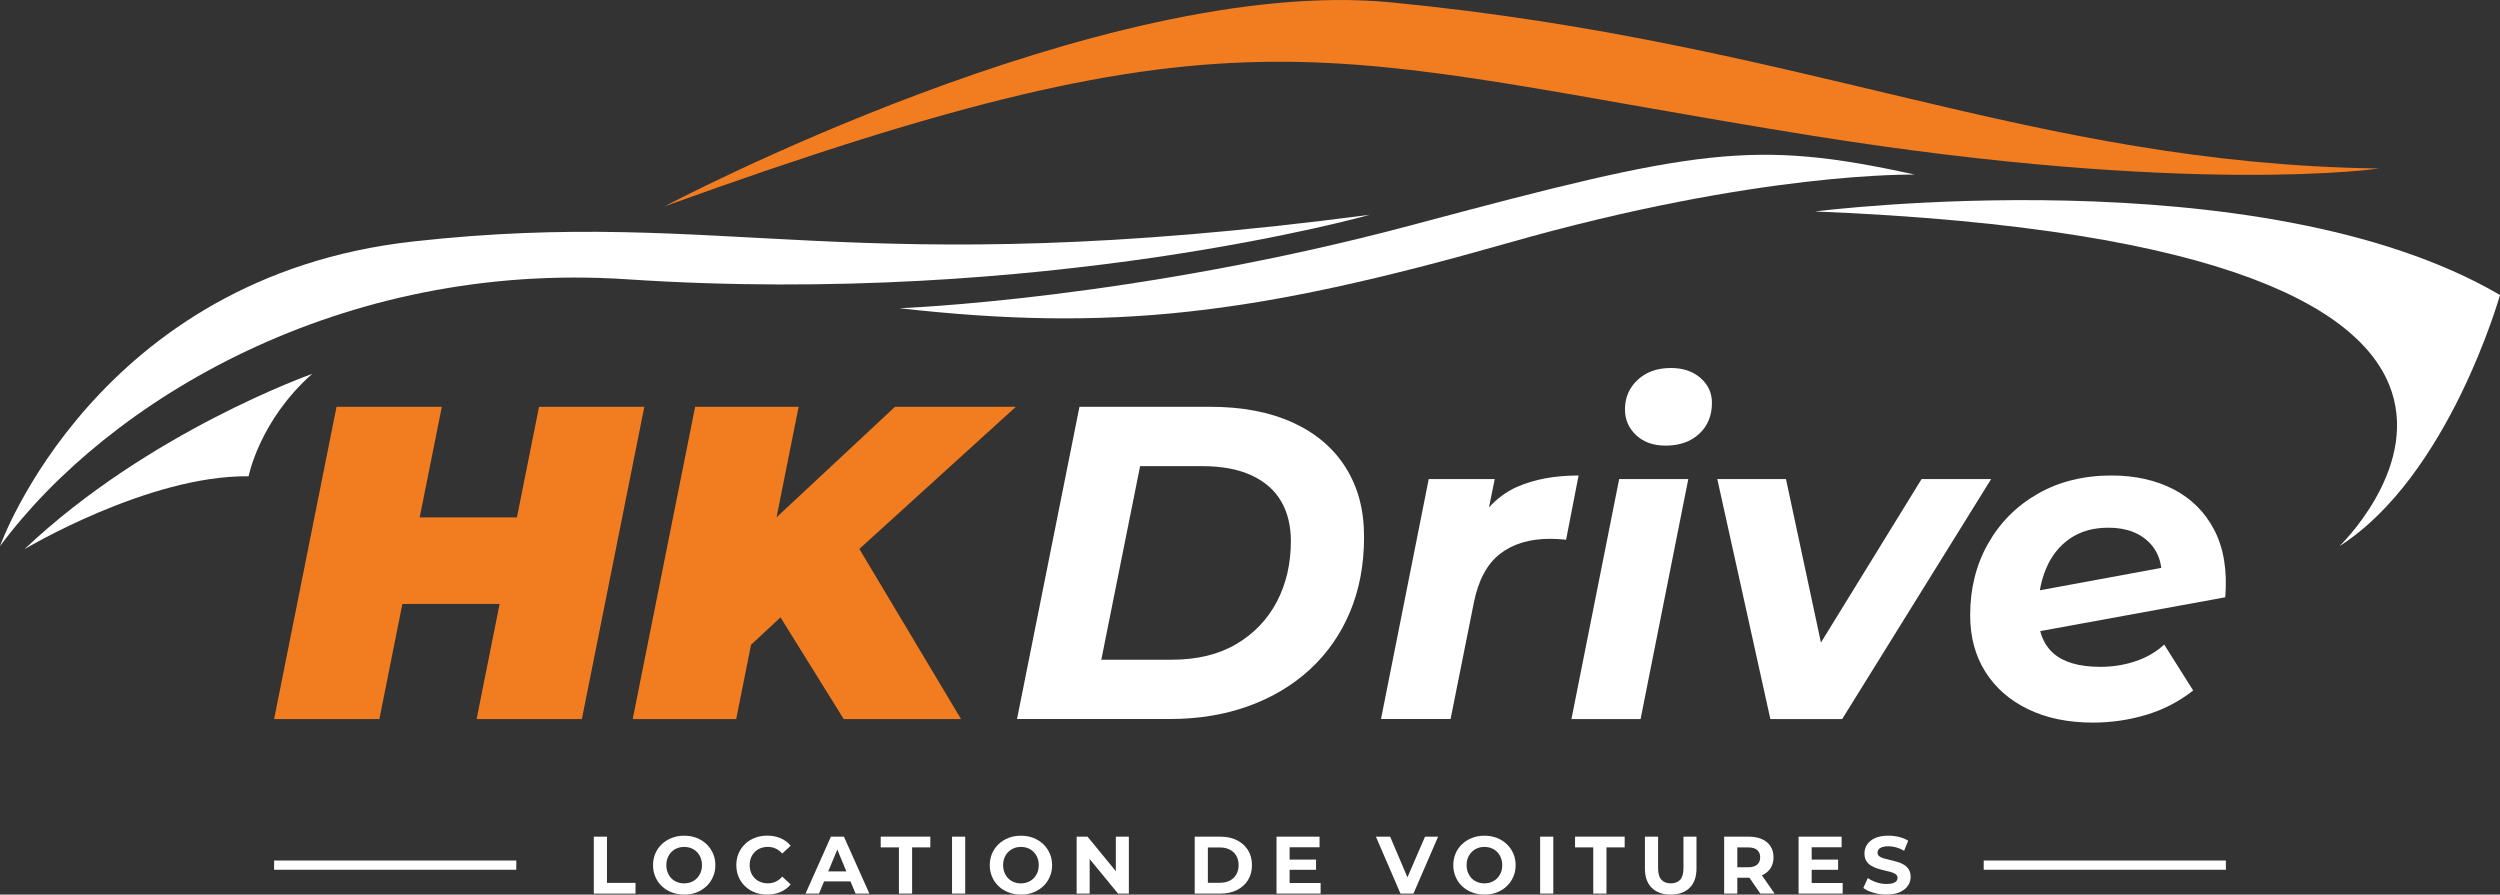
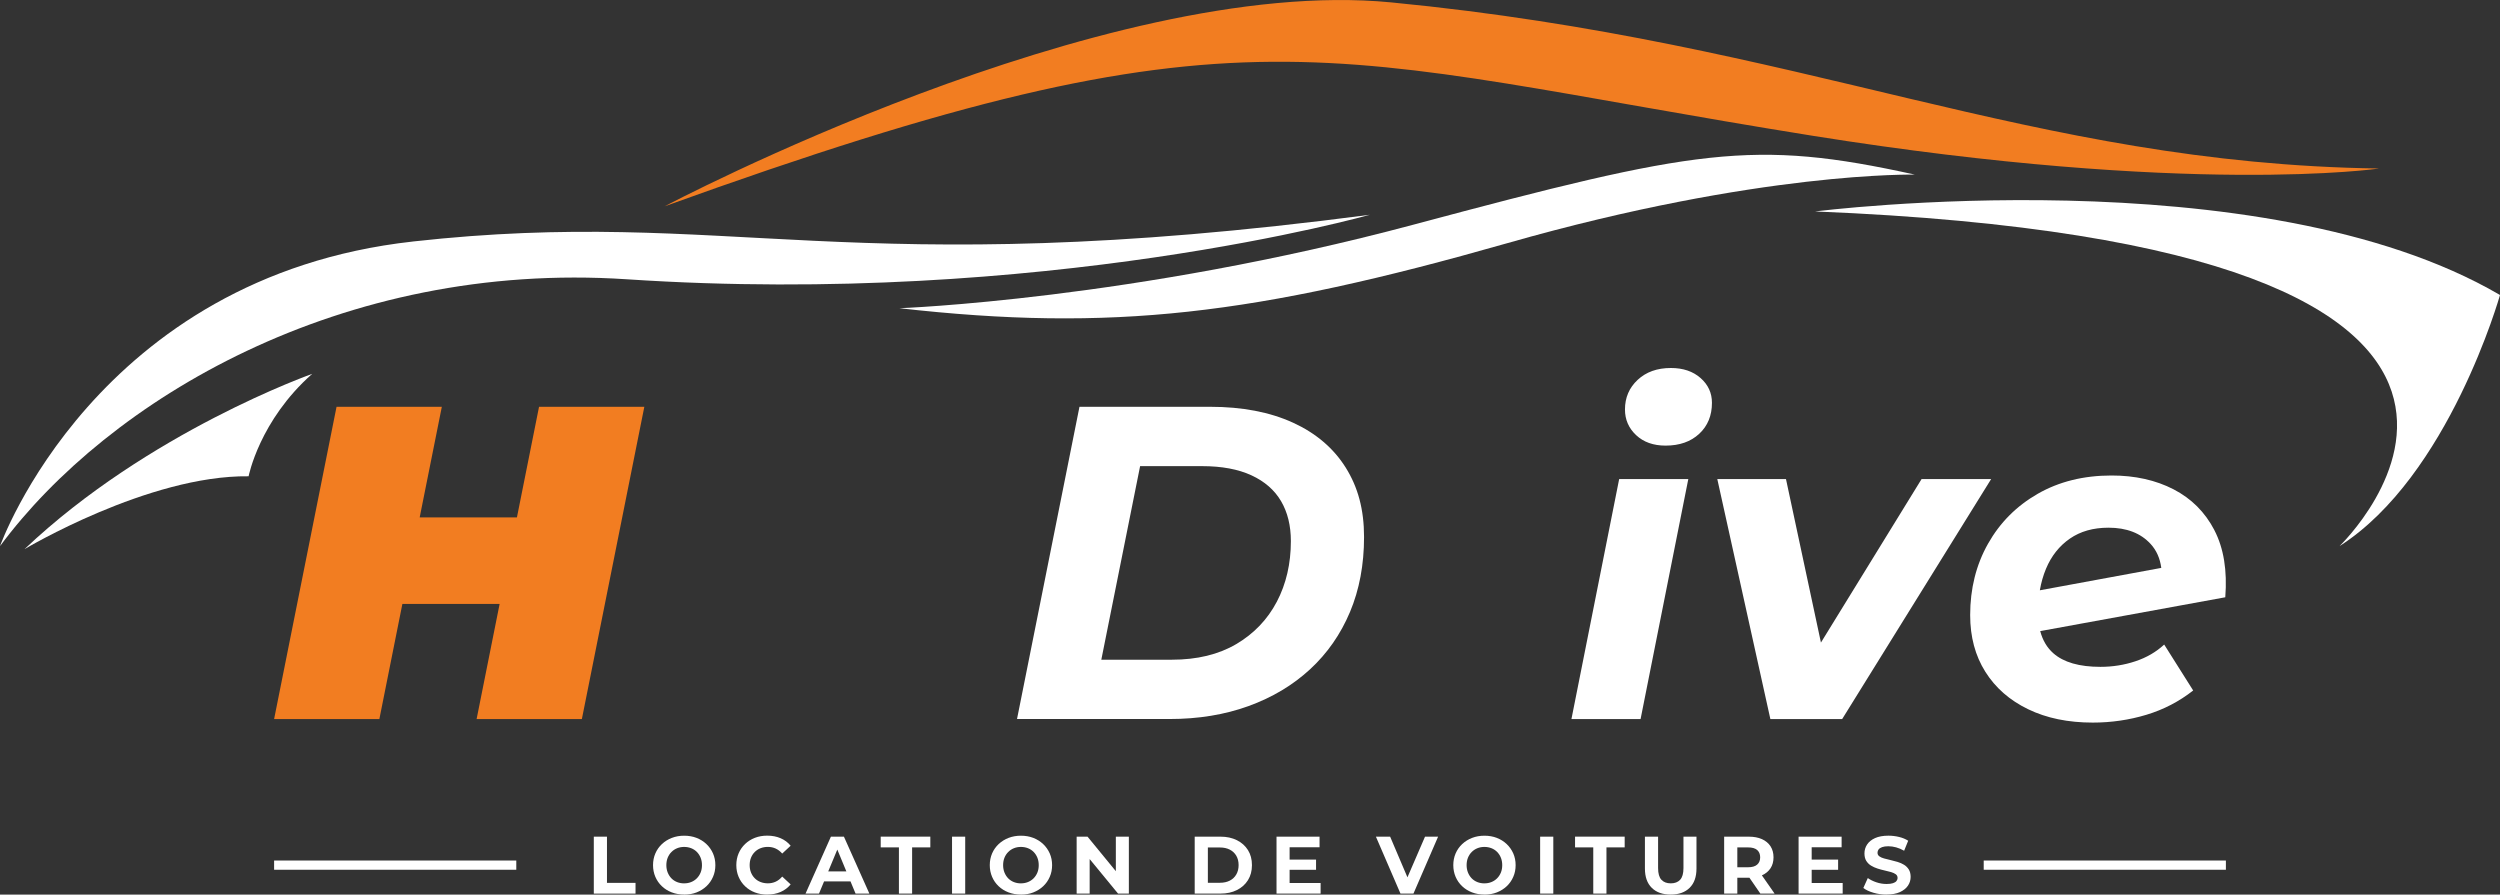
<svg xmlns="http://www.w3.org/2000/svg" id="a" data-name="Layer 1" viewBox="0 0 991.11 354.65">
  <rect x="0" y="0" width="991.11" height="354.65" fill="#333333" stroke="none" />
  <defs>
    <style>
      .b {
        fill: #fff;
      }

      .c {
        fill: #f27d21;
      }
    </style>
  </defs>
  <g>
    <path class="b" d="M163.69,95.75C37.93,109.72,0,216.52,0,216.52c42.92-57.89,135.29-113.32,248.53-105.8,165.18,10.98,294.56-25.58,294.56-25.58-208.09,27.34-253.64-3.37-379.4,10.6Z" />
    <path class="c" d="M718.63,53.83c149.71,23.95,224.57,12.98,224.57,12.98-138.74-2-227.07-49.9-391.75-65.87-114.46-11.1-287.95,80.85-287.95,80.85C496.07-2.2,521.62,22.31,718.63,53.83Z" />
-     <path class="b" d="M759.2,69.24c-64.28-14.17-86.69-10.18-198.89,19.84-111.17,29.75-203.76,33.11-203.76,33.11,84.1,9.48,140.92,2.77,241.17-25.83,100.25-28.59,161.47-27.13,161.47-27.13Z" />
+     <path class="b" d="M759.2,69.24c-64.28-14.17-86.69-10.18-198.89,19.84-111.17,29.75-203.76,33.11-203.76,33.11,84.1,9.48,140.92,2.77,241.17-25.83,100.25-28.59,161.47-27.13,161.47-27.13" />
    <path class="b" d="M719.56,83.83c332.37,13.47,207.92,132.68,207.92,132.68,43.42-27.7,63.63-99.56,63.63-99.56-95.07-55.59-271.54-33.12-271.54-33.12Z" />
    <path class="b" d="M98.56,188.82s4.24-22.07,25.2-40.6c0,0-64.88,22.89-114.03,69.48,0,0,49.16-29.38,88.83-28.88Z" />
  </g>
  <g>
    <g>
      <polygon class="c" points="213.7 161.27 204.93 205.13 166.38 205.13 175.16 161.27 133.42 161.27 108.67 285.06 150.4 285.06 159.52 239.43 198.07 239.43 188.95 285.06 230.68 285.06 255.44 161.27 213.7 161.27" />
-       <polygon class="c" points="402.73 161.27 354.81 161.27 307.86 205.07 316.62 161.27 275.59 161.27 250.84 285.06 291.86 285.06 297.75 255.6 309.43 244.75 334.48 285.06 380.99 285.06 340.68 217.62 402.73 161.27" />
    </g>
    <g>
      <path class="b" d="M512.56,167.55c-9.14-4.18-20.07-6.28-32.8-6.28h-51.81l-24.76,123.78h60.48c11.43,0,21.87-1.71,31.3-5.13,9.43-3.42,17.56-8.28,24.4-14.59,6.84-6.31,12.11-13.88,15.83-22.72,3.71-8.84,5.57-18.75,5.57-29.71s-2.42-19.77-7.25-27.5c-4.84-7.72-11.82-13.67-20.96-17.86ZM506.19,238.55c-3.71,7.07-9.08,12.67-16.09,16.8-7.01,4.13-15.53,6.19-25.55,6.19h-27.94l15.38-76.74h24.58c7.78,0,14.29,1.21,19.54,3.63,5.24,2.42,9.17,5.83,11.76,10.25,2.59,4.42,3.89,9.7,3.89,15.83,0,8.96-1.86,16.97-5.57,24.05Z" />
-       <path class="b" d="M601.24,193.1c-4.12,1.85-7.76,4.55-10.94,8.07l2.28-11.25h-26.17l-18.92,95.13h27.58l9.2-45.98c1.77-8.96,5.22-15.44,10.35-19.45,5.13-4.01,11.76-6.01,19.89-6.01,1.06,0,2.09.03,3.09.09,1,.06,2.09.15,3.27.27l4.95-25.46c-9.55,0-17.74,1.54-24.58,4.6Z" />
      <path class="b" d="M662.42,145.89c-5.42,0-9.81,1.56-13.17,4.69-3.36,3.12-5.04,7.04-5.04,11.76,0,4.01,1.47,7.4,4.42,10.17,2.95,2.77,6.84,4.15,11.67,4.15,5.54,0,9.99-1.56,13.35-4.69,3.36-3.12,5.04-7.22,5.04-12.29,0-3.89-1.5-7.16-4.51-9.81-3.01-2.65-6.93-3.98-11.76-3.98Z" />
      <polygon class="b" points="622.99 285.06 650.4 285.06 669.32 189.92 641.91 189.92 622.99 285.06" />
      <polygon class="b" points="761.8 189.92 721.9 254.74 708.04 189.92 680.81 189.92 701.85 285.06 730.32 285.06 789.38 189.92 761.8 189.92" />
      <path class="b" d="M877.88,210.17c-3.71-7.13-9.11-12.52-16.18-16.18-7.07-3.65-15.27-5.48-24.58-5.48-11.08,0-20.84,2.42-29.27,7.25-8.43,4.84-15,11.44-19.72,19.81-4.72,8.37-7.07,17.8-7.07,28.29,0,8.61,2,16.09,6.01,22.46,4.01,6.37,9.66,11.32,16.97,14.85,7.31,3.54,15.85,5.3,25.64,5.3,7.31,0,14.38-1.03,21.22-3.09,6.84-2.06,13.02-5.27,18.57-9.64l-11.49-18.21c-3.18,2.95-6.99,5.16-11.41,6.63-4.42,1.48-9.05,2.21-13.88,2.21-8.37,0-14.59-1.8-18.66-5.39-2.51-2.22-4.24-5.15-5.2-8.78l73.37-13.41c.82-10.61-.62-19.48-4.33-26.61ZM820.59,213.53c4.18-2.89,9.28-4.33,15.3-4.33,7.19,0,12.76,2.15,16.71,6.45,2.34,2.55,3.73,5.72,4.23,9.49l-48.15,8.88c.53-3.03,1.33-5.88,2.45-8.55,2.12-5.07,5.27-9.04,9.46-11.94Z" />
    </g>
  </g>
  <g>
    <g>
      <path class="b" d="M235.41,354.26v-22.57h5.22v18.32h11.32v4.26h-16.54Z" />
      <path class="b" d="M271.27,354.65c-1.78,0-3.43-.29-4.95-.87-1.52-.58-2.83-1.4-3.93-2.45-1.11-1.05-1.97-2.29-2.58-3.71-.61-1.42-.92-2.97-.92-4.64s.31-3.22.92-4.64c.61-1.42,1.48-2.65,2.6-3.71,1.12-1.05,2.43-1.87,3.93-2.45,1.5-.58,3.14-.87,4.9-.87s3.42.29,4.92.87c1.49.58,2.79,1.4,3.9,2.45,1.11,1.05,1.97,2.28,2.6,3.69.62,1.41.94,2.96.94,4.66s-.31,3.23-.94,4.66c-.62,1.43-1.49,2.67-2.6,3.71-1.11,1.04-2.41,1.85-3.9,2.44-1.49.58-3.12.87-4.89.87ZM271.23,350.2c1.01,0,1.94-.17,2.79-.52.85-.34,1.6-.84,2.24-1.48.64-.64,1.14-1.41,1.5-2.29.36-.88.53-1.86.53-2.93s-.18-2.05-.53-2.93c-.35-.88-.85-1.64-1.48-2.29-.63-.64-1.38-1.14-2.24-1.48-.86-.34-1.8-.52-2.81-.52s-1.94.17-2.79.52c-.85.34-1.6.84-2.24,1.48-.64.64-1.14,1.41-1.5,2.29-.35.88-.53,1.86-.53,2.93s.18,2.03.53,2.92c.36.89.85,1.66,1.48,2.31.63.64,1.38,1.14,2.24,1.48.86.34,1.8.52,2.81.52Z" />
      <path class="b" d="M304.13,354.65c-1.74,0-3.36-.28-4.85-.85-1.49-.57-2.79-1.38-3.89-2.44-1.1-1.05-1.95-2.29-2.56-3.71-.61-1.42-.92-2.98-.92-4.68s.31-3.26.92-4.68c.61-1.42,1.47-2.65,2.58-3.71,1.11-1.05,2.4-1.86,3.89-2.44,1.48-.57,3.11-.85,4.87-.85,1.96,0,3.72.34,5.3,1.02,1.58.68,2.91,1.67,3.98,2.98l-3.35,3.1c-.77-.88-1.63-1.54-2.58-1.98-.95-.44-1.98-.66-3.1-.66-1.05,0-2.02.17-2.9.52-.88.34-1.64.84-2.29,1.48-.64.64-1.14,1.41-1.5,2.29-.35.88-.53,1.86-.53,2.93s.18,2.05.53,2.93c.36.88.85,1.64,1.5,2.29s1.41,1.14,2.29,1.48c.88.34,1.85.52,2.9.52,1.12,0,2.15-.22,3.1-.66.95-.44,1.81-1.11,2.58-2.02l3.35,3.1c-1.08,1.31-2.4,2.31-3.98,3s-3.36,1.03-5.34,1.03Z" />
      <path class="b" d="M319.35,354.26l10.06-22.57h5.16l10.09,22.57h-5.48l-8.26-19.93h2.06l-8.29,19.93h-5.35ZM324.38,349.43l1.39-3.97h11.61l1.42,3.97h-14.42Z" />
      <path class="b" d="M356.37,354.26v-18.32h-7.22v-4.26h19.67v4.26h-7.22v18.32h-5.22Z" />
      <path class="b" d="M377.43,354.26v-22.57h5.22v22.57h-5.22Z" />
      <path class="b" d="M404.77,354.65c-1.78,0-3.43-.29-4.95-.87-1.52-.58-2.83-1.4-3.93-2.45-1.11-1.05-1.97-2.29-2.58-3.71-.61-1.42-.92-2.97-.92-4.64s.31-3.22.92-4.64c.61-1.42,1.48-2.65,2.6-3.71,1.12-1.05,2.43-1.87,3.93-2.45,1.5-.58,3.14-.87,4.9-.87s3.42.29,4.92.87c1.49.58,2.79,1.4,3.9,2.45,1.11,1.05,1.97,2.28,2.6,3.69.62,1.41.94,2.96.94,4.66s-.31,3.23-.94,4.66c-.62,1.43-1.49,2.67-2.6,3.71-1.11,1.04-2.41,1.85-3.9,2.44s-3.12.87-4.89.87ZM404.74,350.2c1.01,0,1.94-.17,2.79-.52.85-.34,1.6-.84,2.24-1.48s1.14-1.41,1.5-2.29c.36-.88.53-1.86.53-2.93s-.18-2.05-.53-2.93c-.35-.88-.85-1.64-1.48-2.29-.63-.64-1.38-1.14-2.24-1.48-.86-.34-1.8-.52-2.81-.52s-1.94.17-2.79.52c-.85.34-1.6.84-2.24,1.48-.64.64-1.14,1.41-1.5,2.29-.35.88-.53,1.86-.53,2.93s.18,2.03.53,2.92c.36.89.85,1.66,1.48,2.31.63.64,1.38,1.14,2.24,1.48.86.34,1.8.52,2.81.52Z" />
      <path class="b" d="M426.83,354.26v-22.57h4.32l13.32,16.25h-2.1v-16.25h5.16v22.57h-4.29l-13.35-16.25h2.1v16.25h-5.16Z" />
      <path class="b" d="M473.63,354.26v-22.57h10.25c2.45,0,4.61.47,6.48,1.4,1.87.94,3.33,2.24,4.39,3.92,1.05,1.68,1.58,3.67,1.58,5.97s-.53,4.26-1.58,5.95c-1.05,1.69-2.52,3-4.39,3.93-1.87.94-4.03,1.4-6.48,1.4h-10.25ZM478.85,349.97h4.77c1.5,0,2.81-.28,3.92-.85s1.97-1.38,2.58-2.44c.61-1.05.92-2.29.92-3.71s-.31-2.68-.92-3.72c-.61-1.04-1.47-1.85-2.58-2.42-1.11-.57-2.41-.85-3.92-.85h-4.77v14Z" />
      <path class="b" d="M511.26,350.07h12.29v4.19h-17.48v-22.57h17.06v4.19h-11.87v14.19ZM510.87,340.78h10.87v4.06h-10.87v-4.06Z" />
      <path class="b" d="M555.21,354.26l-9.74-22.57h5.64l8.51,19.99h-3.32l8.64-19.99h5.19l-9.77,22.57h-5.16Z" />
      <path class="b" d="M588.53,354.65c-1.78,0-3.43-.29-4.95-.87-1.52-.58-2.83-1.4-3.93-2.45-1.11-1.05-1.97-2.29-2.58-3.71-.61-1.42-.92-2.97-.92-4.64s.31-3.22.92-4.64c.61-1.42,1.48-2.65,2.6-3.71,1.12-1.05,2.43-1.87,3.93-2.45,1.5-.58,3.14-.87,4.9-.87s3.42.29,4.92.87c1.49.58,2.79,1.4,3.9,2.45,1.11,1.05,1.97,2.28,2.6,3.69.62,1.41.94,2.96.94,4.66s-.31,3.23-.94,4.66c-.62,1.43-1.49,2.67-2.6,3.71-1.11,1.04-2.41,1.85-3.9,2.44-1.49.58-3.12.87-4.89.87ZM588.49,350.2c1.01,0,1.94-.17,2.79-.52.85-.34,1.6-.84,2.24-1.48.64-.64,1.14-1.41,1.5-2.29.36-.88.53-1.86.53-2.93s-.18-2.05-.53-2.93c-.35-.88-.85-1.64-1.48-2.29-.63-.64-1.38-1.14-2.24-1.48-.86-.34-1.8-.52-2.81-.52s-1.94.17-2.79.52c-.85.34-1.6.84-2.24,1.48s-1.14,1.41-1.5,2.29c-.35.88-.53,1.86-.53,2.93s.18,2.03.53,2.92c.36.89.85,1.66,1.48,2.31.63.64,1.38,1.14,2.24,1.48.86.34,1.8.52,2.81.52Z" />
      <path class="b" d="M610.58,354.26v-22.57h5.22v22.57h-5.22Z" />
      <path class="b" d="M631.64,354.26v-18.32h-7.22v-4.26h19.67v4.26h-7.22v18.32h-5.22Z" />
      <path class="b" d="M662.34,354.65c-3.2,0-5.71-.89-7.51-2.68-1.81-1.78-2.71-4.33-2.71-7.64v-12.64h5.22v12.45c0,2.15.44,3.7,1.32,4.64.88.95,2.12,1.42,3.71,1.42s2.83-.47,3.71-1.42c.88-.95,1.32-2.49,1.32-4.64v-12.45h5.16v12.64c0,3.31-.9,5.86-2.71,7.64-1.81,1.78-4.31,2.68-7.51,2.68Z" />
      <path class="b" d="M683.53,354.26v-22.57h9.77c2.02,0,3.76.33,5.22.98,1.46.66,2.59,1.6,3.39,2.82.79,1.23,1.19,2.69,1.19,4.39s-.4,3.12-1.19,4.34c-.8,1.21-1.92,2.14-3.39,2.79-1.46.64-3.2.97-5.22.97h-6.87l2.32-2.29v8.58h-5.22ZM688.75,346.27l-2.32-2.45h6.58c1.61,0,2.82-.35,3.61-1.05.79-.7,1.19-1.66,1.19-2.89s-.4-2.21-1.19-2.9c-.8-.69-2-1.03-3.61-1.03h-6.58l2.32-2.48v12.8ZM697.88,354.26l-5.64-8.19h5.58l5.71,8.19h-5.64Z" />
      <path class="b" d="M718.23,350.07h12.29v4.19h-17.48v-22.57h17.06v4.19h-11.87v14.19ZM717.84,340.78h10.87v4.06h-10.87v-4.06Z" />
      <path class="b" d="M747.9,354.65c-1.81,0-3.54-.24-5.19-.73-1.66-.48-2.99-1.11-4-1.89l1.77-3.93c.97.69,2.11,1.25,3.43,1.69,1.32.44,2.66.66,4.02.66,1.03,0,1.86-.1,2.5-.31.63-.2,1.1-.49,1.4-.85.3-.37.45-.78.45-1.26,0-.6-.24-1.08-.71-1.43-.47-.35-1.1-.64-1.87-.87-.77-.23-1.63-.44-2.56-.64-.93-.2-1.87-.46-2.81-.76-.94-.3-1.79-.69-2.56-1.16-.77-.47-1.4-1.1-1.89-1.87-.48-.77-.73-1.76-.73-2.97,0-1.29.35-2.47,1.05-3.53.7-1.06,1.75-1.91,3.16-2.55,1.41-.63,3.18-.95,5.3-.95,1.42,0,2.82.17,4.19.5,1.38.33,2.59.83,3.64,1.5l-1.61,3.97c-1.05-.6-2.11-1.05-3.16-1.34s-2.09-.44-3.1-.44-1.84.12-2.48.35c-.64.24-1.11.54-1.39.92-.28.38-.42.81-.42,1.31,0,.58.24,1.05.71,1.4.47.35,1.1.64,1.87.85.77.21,1.63.43,2.56.64.94.21,1.87.46,2.81.74.94.28,1.79.66,2.56,1.13.77.47,1.4,1.1,1.89,1.87.48.77.73,1.75.73,2.93,0,1.27-.35,2.43-1.06,3.48-.71,1.05-1.77,1.9-3.18,2.55-1.41.64-3.19.97-5.34.97Z" />
    </g>
    <rect class="b" x="108.67" y="341.15" width="96.01" height="3.66" />
    <rect class="b" x="786.43" y="341.15" width="96.01" height="3.66" />
  </g>
</svg>